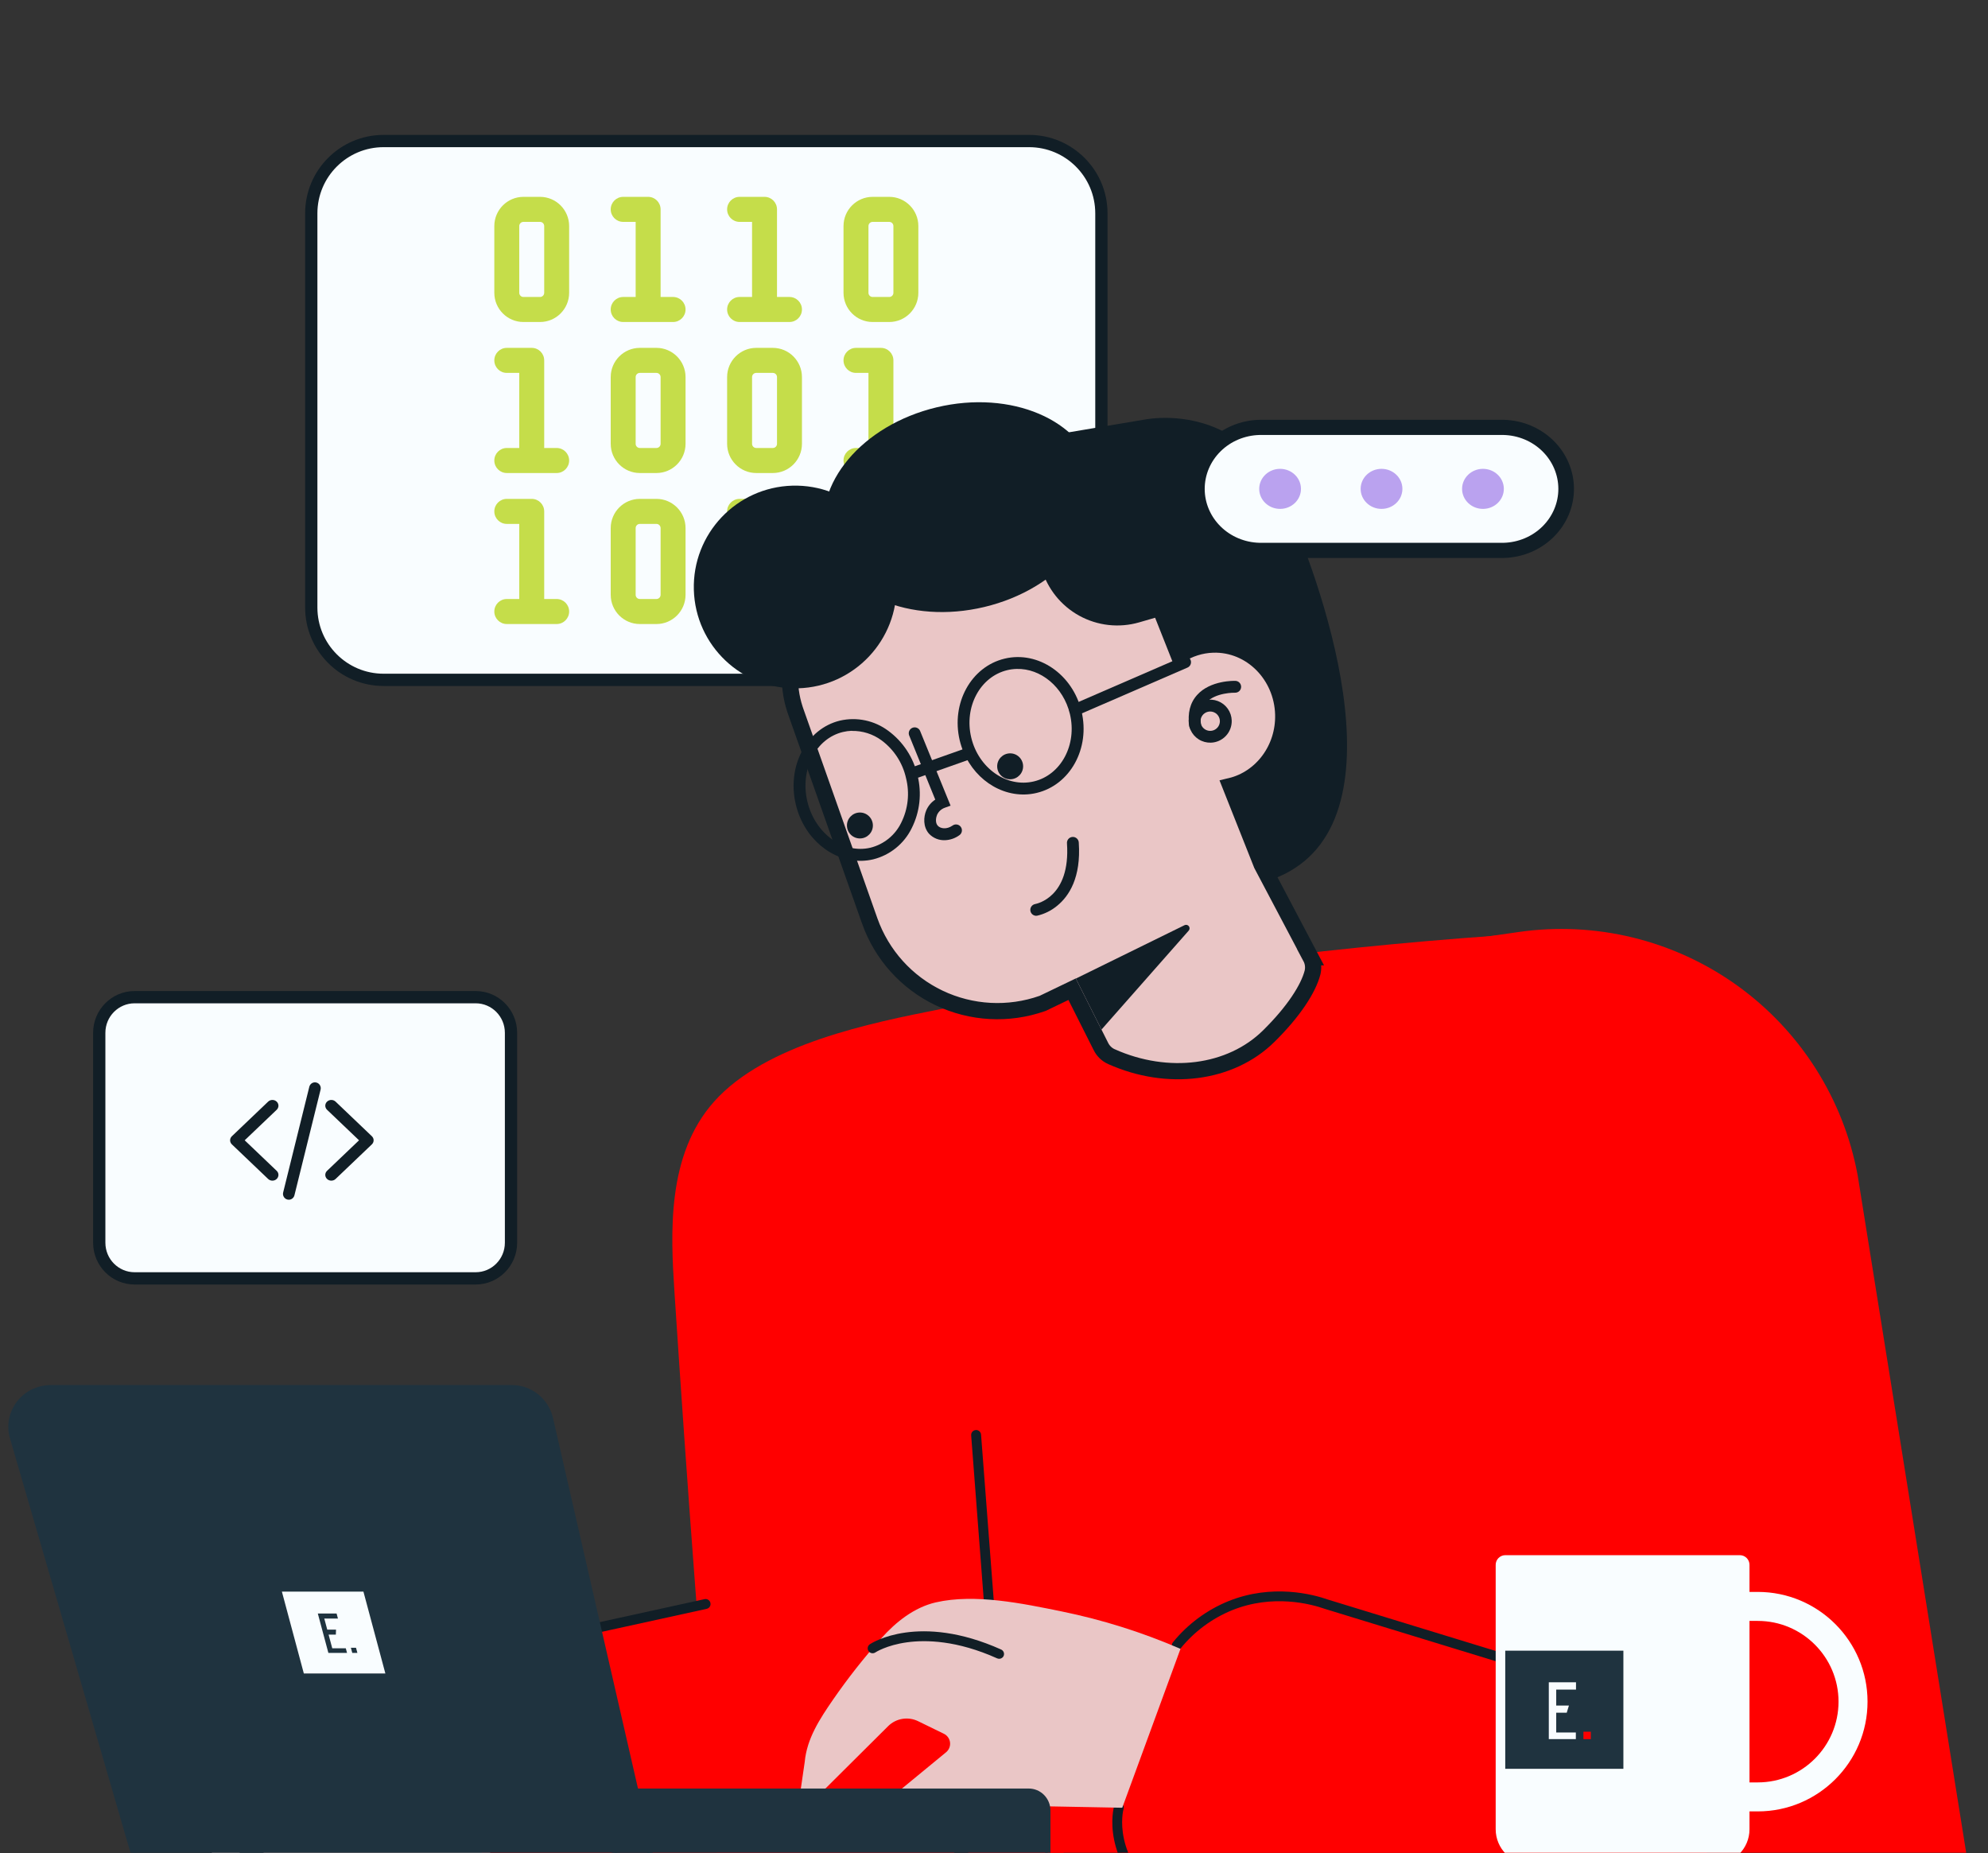
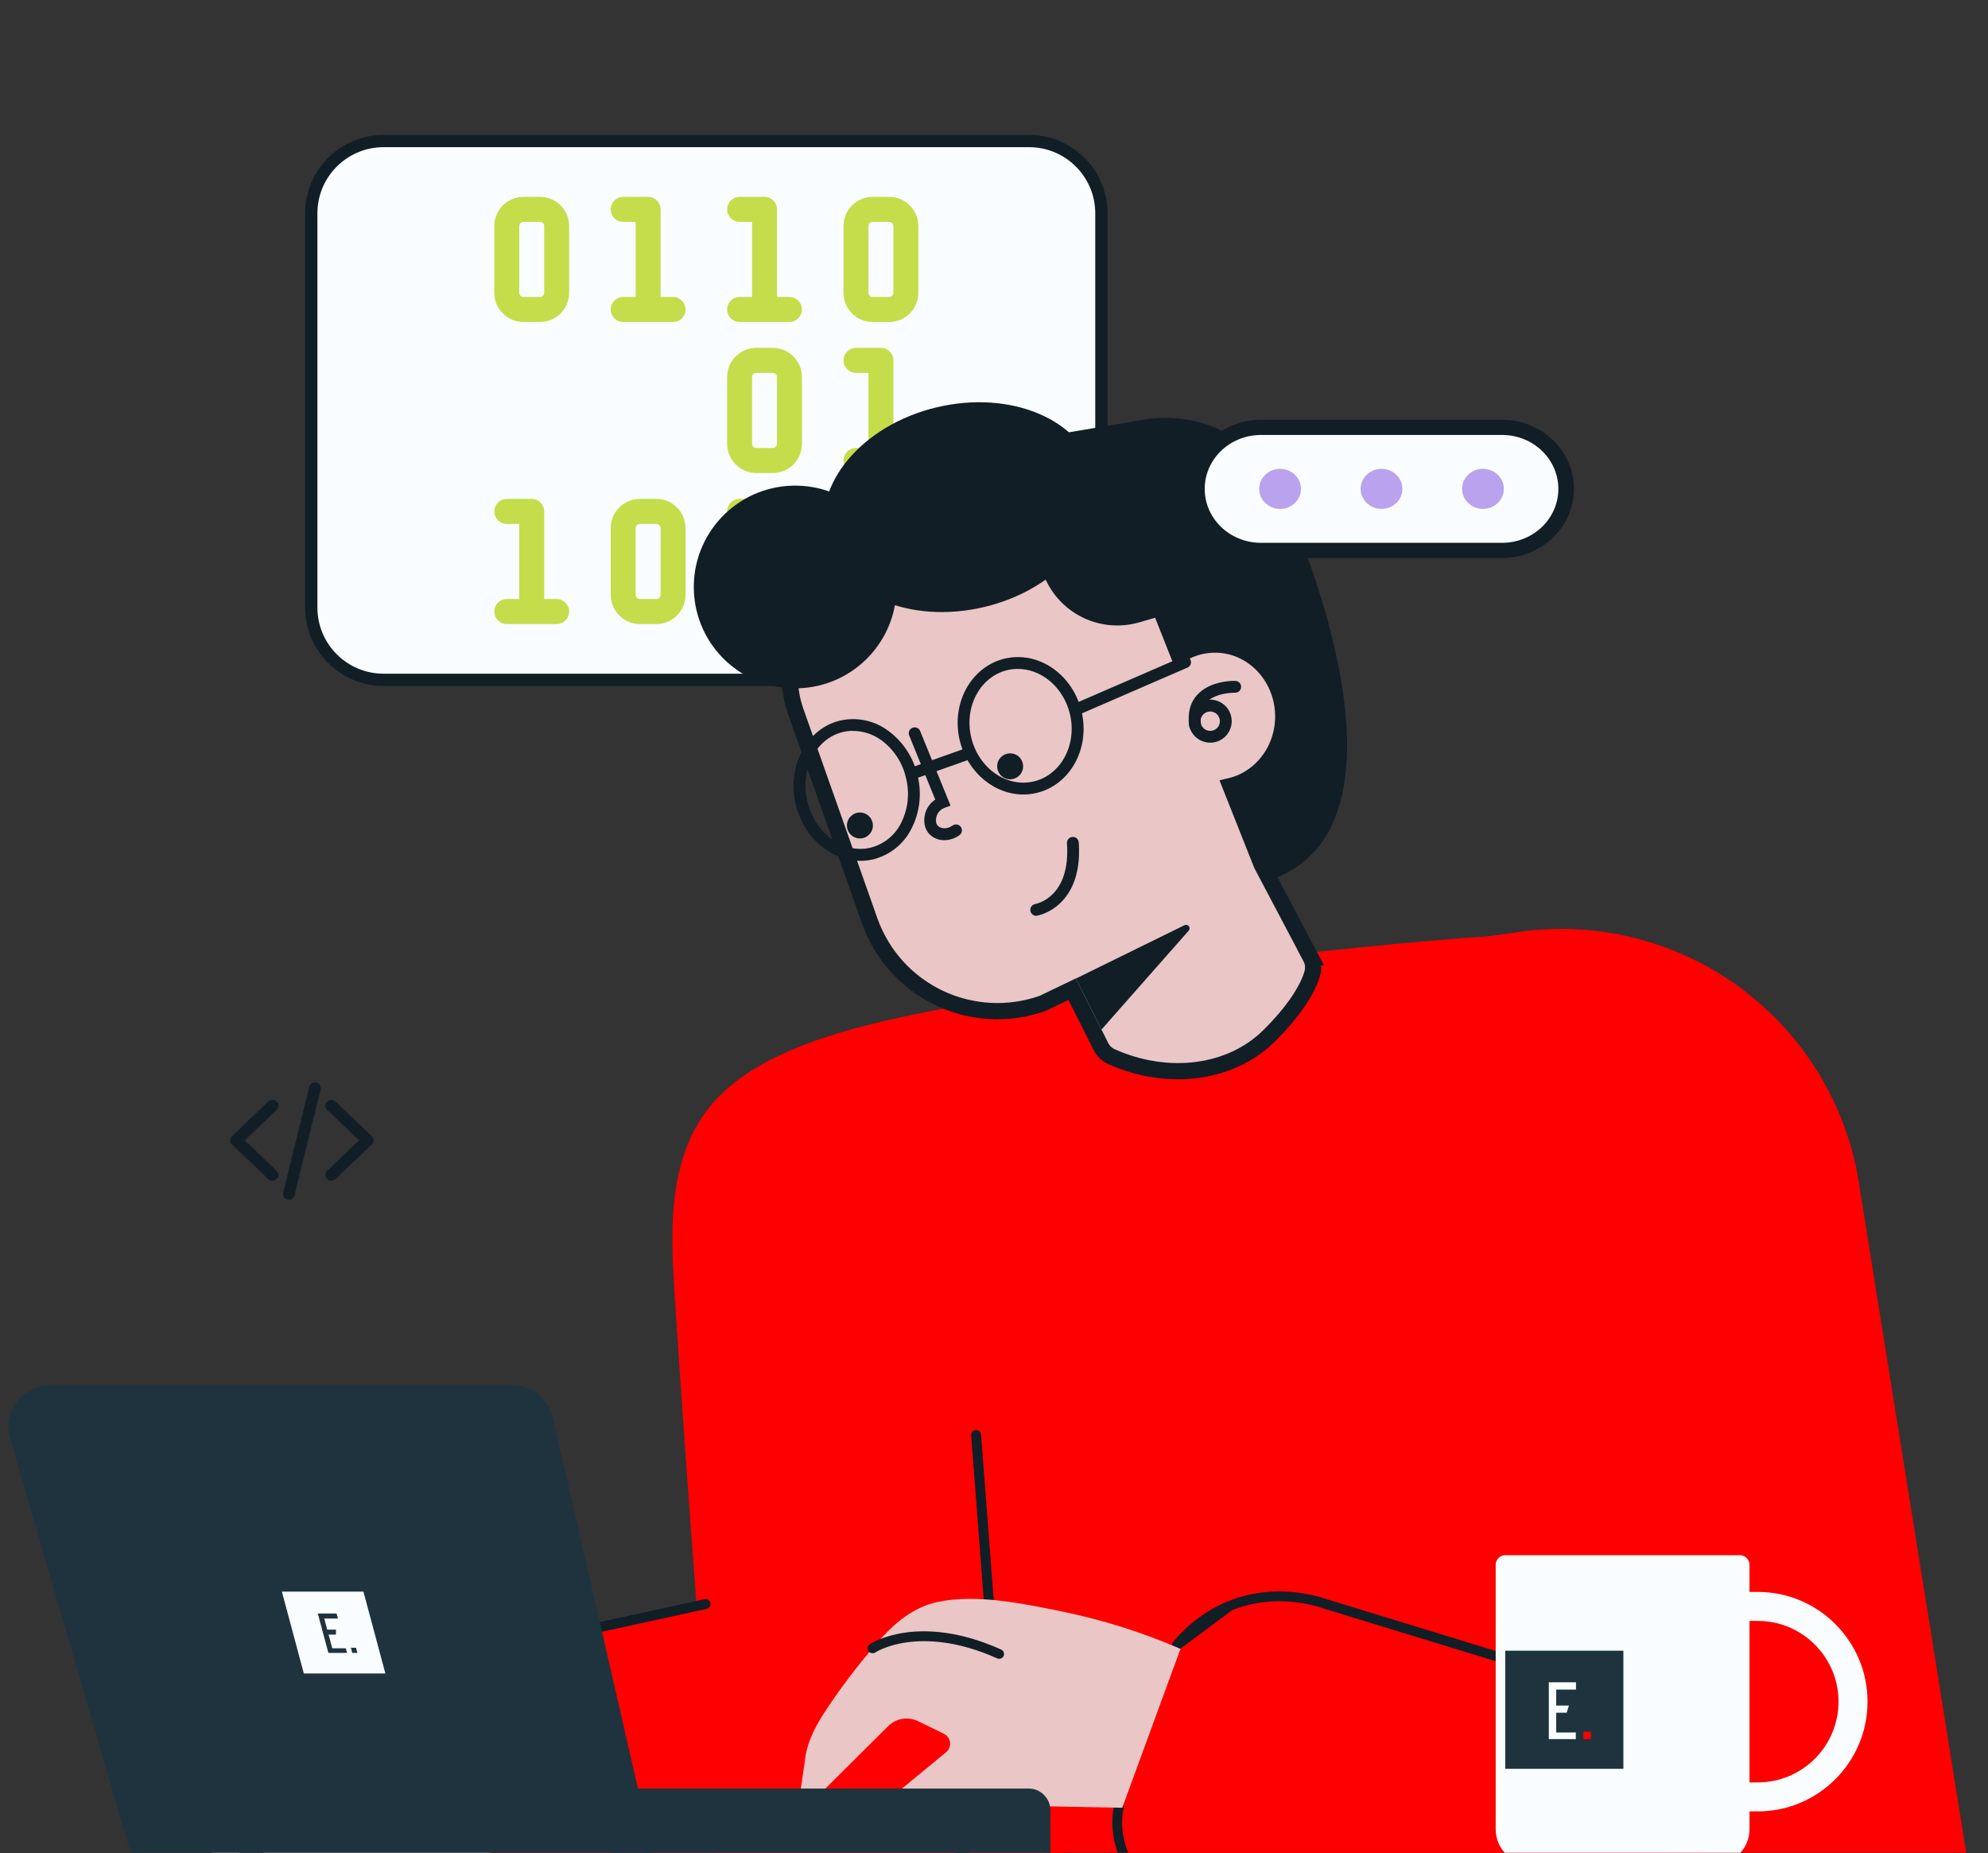
<svg xmlns="http://www.w3.org/2000/svg" width="486" height="453" viewBox="0 0 486 453" fill="none">
  <rect x="0" y="0" width="486" height="453" fill="#333333" stroke="none" />
  <g clip-path="url(#clip0_6643_24755)">
    <path d="M93.783 34.474H251.567C261.336 34.474 269.255 42.392 269.255 52.159V148.5C269.255 158.267 261.336 166.185 251.567 166.185H93.783C84.013 166.185 76.094 158.267 76.094 148.5V52.159C76.094 42.392 84.014 34.474 93.783 34.474Z" fill="#F9FDFF" stroke="#111E26" stroke-width="3" />
    <path d="M160.479 121.948H156.414C152.491 121.948 149.3 125.15 149.3 129.086V145.402C149.3 149.338 152.491 152.54 156.414 152.54H160.479C164.402 152.54 167.593 149.338 167.593 145.402V129.086C167.593 125.15 164.402 121.948 160.479 121.948ZM161.495 145.402C161.495 145.965 161.04 146.422 160.479 146.422H156.414C155.853 146.422 155.398 145.965 155.398 145.402V129.086C155.398 128.524 155.853 128.067 156.414 128.067H160.479C161.04 128.067 161.495 128.524 161.495 129.086V145.402Z" fill="#C5DD4A" />
    <path d="M136.088 146.422H133.039V125.007C133.039 123.318 131.674 121.948 129.99 121.948H123.892C122.208 121.948 120.844 123.318 120.844 125.007C120.844 126.697 122.208 128.067 123.892 128.067H126.941V146.422H123.892C122.208 146.422 120.844 147.791 120.844 149.481C120.844 151.171 122.208 152.54 123.892 152.54H136.088C137.772 152.54 139.137 151.171 139.137 149.481C139.137 147.791 137.772 146.422 136.088 146.422Z" fill="#C5DD4A" />
    <path d="M217.392 121.948H213.327C209.403 121.948 206.212 125.15 206.212 129.086V145.402C206.212 149.338 209.403 152.54 213.327 152.54H217.392C221.315 152.54 224.506 149.338 224.506 145.402V129.086C224.506 125.15 221.315 121.948 217.392 121.948ZM218.408 145.402C218.408 145.965 217.952 146.422 217.392 146.422H213.327C212.766 146.422 212.31 145.965 212.31 145.402V129.086C212.31 128.524 212.766 128.067 213.327 128.067H217.392C217.952 128.067 218.408 128.524 218.408 129.086V145.402Z" fill="#C5DD4A" />
    <path d="M193.001 146.422H189.952V125.007C189.952 123.318 188.587 121.948 186.903 121.948H180.805C179.121 121.948 177.756 123.318 177.756 125.007C177.756 126.697 179.121 128.067 180.805 128.067H183.854V146.422H180.805C179.121 146.422 177.756 147.791 177.756 149.481C177.756 151.171 179.121 152.54 180.805 152.54H193.001C194.685 152.54 196.049 151.171 196.049 149.481C196.049 147.791 194.685 146.422 193.001 146.422Z" fill="#C5DD4A" />
-     <path d="M160.479 85.034H156.414C152.491 85.034 149.3 88.236 149.3 92.172V108.488C149.3 112.424 152.491 115.626 156.414 115.626H160.479C164.402 115.626 167.593 112.424 167.593 108.488V92.172C167.593 88.236 164.402 85.034 160.479 85.034ZM161.495 108.488C161.495 109.05 161.04 109.507 160.479 109.507H156.414C155.853 109.507 155.398 109.05 155.398 108.488V92.172C155.398 91.609 155.853 91.152 156.414 91.152H160.479C161.04 91.152 161.495 91.609 161.495 92.172V108.488Z" fill="#C5DD4A" />
-     <path d="M136.088 109.507H133.039V88.093C133.039 86.403 131.674 85.034 129.99 85.034H123.892C122.208 85.034 120.844 86.403 120.844 88.093C120.844 89.783 122.208 91.152 123.892 91.152H126.941V109.507H123.892C122.208 109.507 120.844 110.877 120.844 112.567C120.844 114.256 122.208 115.626 123.892 115.626H136.088C137.772 115.626 139.137 114.256 139.137 112.567C139.137 110.877 137.772 109.507 136.088 109.507Z" fill="#C5DD4A" />
    <path d="M188.935 85.034H184.87C180.947 85.034 177.756 88.236 177.756 92.172V108.488C177.756 112.424 180.947 115.626 184.87 115.626H188.935C192.858 115.626 196.049 112.424 196.049 108.488V92.172C196.049 88.236 192.858 85.034 188.935 85.034ZM189.952 108.488C189.952 109.05 189.496 109.507 188.935 109.507H184.87C184.31 109.507 183.854 109.05 183.854 108.488V92.172C183.854 91.609 184.31 91.152 184.87 91.152H188.935C189.496 91.152 189.952 91.609 189.952 92.172V108.488Z" fill="#C5DD4A" />
    <path d="M221.457 109.507H218.408V88.093C218.408 86.403 217.043 85.034 215.359 85.034H209.261C207.577 85.034 206.212 86.403 206.212 88.093C206.212 89.783 207.577 91.152 209.261 91.152H212.31V109.507H209.261C207.577 109.507 206.212 110.877 206.212 112.567C206.212 114.256 207.577 115.626 209.261 115.626H221.457C223.141 115.626 224.506 114.256 224.506 112.567C224.506 110.877 223.141 109.507 221.457 109.507Z" fill="#C5DD4A" />
    <path d="M132.023 48.119H127.958C124.035 48.119 120.844 51.321 120.844 55.258V71.573C120.844 75.51 124.035 78.711 127.958 78.711H132.023C135.946 78.711 139.137 75.51 139.137 71.573V55.258C139.137 51.321 135.946 48.119 132.023 48.119ZM133.039 71.573C133.039 72.136 132.583 72.593 132.023 72.593H127.958C127.397 72.593 126.941 72.136 126.941 71.573V55.258C126.941 54.695 127.397 54.238 127.958 54.238H132.023C132.583 54.238 133.039 54.695 133.039 55.258V71.573Z" fill="#C5DD4A" />
    <path d="M164.544 72.593H161.495V51.179C161.495 49.489 160.131 48.119 158.447 48.119H152.349C150.665 48.119 149.3 49.489 149.3 51.179C149.3 52.868 150.665 54.238 152.349 54.238H155.398V72.593H152.349C150.665 72.593 149.3 73.963 149.3 75.652C149.3 77.342 150.665 78.711 152.349 78.711H164.544C166.228 78.711 167.593 77.342 167.593 75.652C167.593 73.963 166.228 72.593 164.544 72.593Z" fill="#C5DD4A" />
    <path d="M217.392 48.119H213.327C209.403 48.119 206.212 51.321 206.212 55.258V71.573C206.212 75.51 209.403 78.711 213.327 78.711H217.392C221.315 78.711 224.506 75.51 224.506 71.573V55.258C224.506 51.321 221.315 48.119 217.392 48.119ZM218.408 71.573C218.408 72.136 217.952 72.593 217.392 72.593H213.327C212.766 72.593 212.31 72.136 212.31 71.573V55.258C212.31 54.695 212.766 54.238 213.327 54.238H217.392C217.952 54.238 218.408 54.695 218.408 55.258V71.573Z" fill="#C5DD4A" />
    <path d="M193.001 72.593H189.952V51.179C189.952 49.489 188.587 48.119 186.903 48.119H180.805C179.121 48.119 177.756 49.489 177.756 51.179C177.756 52.868 179.121 54.238 180.805 54.238H183.854V72.593H180.805C179.121 72.593 177.756 73.963 177.756 75.652C177.756 77.342 179.121 78.711 180.805 78.711H193.001C194.685 78.711 196.049 77.342 196.049 75.652C196.049 73.963 194.685 72.593 193.001 72.593Z" fill="#C5DD4A" />
-     <path d="M32.904 243.75H116.286C121.047 243.751 124.925 247.643 124.925 252.467V303.773C124.925 308.598 121.047 312.489 116.286 312.49H32.904C28.143 312.49 24.263 308.598 24.263 303.773V252.467C24.263 247.642 28.143 243.75 32.904 243.75Z" fill="#F9FDFF" stroke="#111E26" stroke-width="3" />
    <path d="M77.337 264.615C76.577 264.417 75.804 264.889 75.615 265.659L69.224 291.483C69.032 292.251 69.495 293.03 70.258 293.222C70.373 293.251 70.489 293.265 70.603 293.265C71.239 293.265 71.817 292.831 71.979 292.178L78.371 266.353C78.561 265.586 78.098 264.807 77.337 264.615Z" fill="#111E26" />
    <path d="M67.639 269.287C67.061 268.736 66.128 268.736 65.551 269.287L56.687 277.742C56.11 278.293 56.11 279.184 56.687 279.735L65.551 288.189C65.838 288.464 66.217 288.602 66.595 288.602C66.973 288.602 67.351 288.464 67.639 288.189C68.217 287.639 68.217 286.748 67.639 286.197L59.82 278.738L67.639 271.28C68.217 270.729 68.217 269.838 67.639 269.287Z" fill="#111E26" />
    <path d="M90.906 277.742L82.043 269.287C81.466 268.736 80.532 268.736 79.955 269.287C79.377 269.838 79.377 270.729 79.955 271.28L87.773 278.738L79.955 286.197C79.377 286.748 79.377 287.639 79.955 288.189C80.243 288.464 80.621 288.602 80.999 288.602C81.377 288.602 81.755 288.464 82.043 288.189L90.906 279.735C91.484 279.184 91.484 278.293 90.906 277.742Z" fill="#111E26" />
    <path d="M176.59 468.042L254.423 470.064L421.377 474.412C405.598 392.324 389.819 310.24 374.04 228.157C329.195 231.003 284.566 236.59 240.403 244.889C239.476 245.063 235.416 245.614 230.023 246.65C212.879 250.056 187.18 255.157 174.589 269.259C162.94 282.302 163.94 301.426 164.897 316.049C167.898 361.882 171.595 412.426 176.59 468.042Z" fill="#FF0000" />
    <path d="M485.162 480.934L385.125 507.434L322.007 234.911L371.243 227.824C390.067 225.12 409.208 229.8 424.658 240.884C440.109 251.967 450.672 268.596 454.136 287.288L485.162 480.934Z" fill="#FF0000" />
    <path d="M308.587 215.645C283.492 215.528 262.002 196.907 257.746 171.582L247.06 108.071L280.343 102.471C282.853 102.104 293.368 100.844 303.039 107.898C306.884 110.685 310.164 114.545 313.051 120.342C318.701 131.692 342.931 190.666 318.813 210.558C315.826 212.994 312.332 214.732 308.587 215.645Z" fill="#111E26" />
    <path d="M273.006 121.956L288.173 160.225C290.651 158.589 293.55 157.659 296.555 157.566L296.56 157.566C305.864 157.304 313.431 165.043 313.702 174.613C313.939 183.025 308.458 190.318 300.813 192.143L308.435 211.352L320.389 233.989L320.388 233.989C320.965 235.065 321.152 236.305 320.919 237.5L320.863 237.755L320.859 237.772C319.837 241.686 316.281 247.251 310.186 253.258C300.815 262.517 285.464 264.43 271.723 258.297L271.72 258.297C270.591 257.79 269.674 256.904 269.129 255.792L269.129 255.791L262.094 241.803L255.025 245.204L254.927 245.251L254.824 245.288C246.554 248.199 237.467 247.712 229.556 243.934C221.645 240.156 215.555 233.394 212.624 225.133L212.624 225.131L194.522 173.905L194.326 173.329C193.381 170.434 192.979 167.388 193.14 164.344C193.312 161.097 194.124 157.916 195.526 154.983C196.929 152.049 198.896 149.421 201.315 147.248C203.734 145.076 206.557 143.4 209.624 142.319L270.505 120.818L272.303 120.183L273.006 121.956Z" fill="#EAC6C6" stroke="#111E26" stroke-width="3.961" />
    <path d="M263.01 239.203L289.594 226.147C289.771 226.064 289.97 226.044 290.16 226.09C290.35 226.136 290.518 226.245 290.636 226.4C290.755 226.555 290.817 226.746 290.812 226.941C290.807 227.136 290.736 227.323 290.609 227.472L269.278 251.672L263.01 239.203Z" fill="#111E26" />
    <path d="M296.009 181.541C294.968 181.572 293.942 181.293 293.059 180.74C292.177 180.188 291.479 179.386 291.052 178.437C290.626 177.487 290.491 176.433 290.664 175.406C290.837 174.38 291.311 173.428 292.026 172.672C292.741 171.915 293.664 171.387 294.679 171.154C295.693 170.922 296.754 170.996 297.727 171.367C298.7 171.737 299.541 172.388 300.144 173.237C300.747 174.085 301.084 175.094 301.114 176.134C301.153 177.528 300.637 178.88 299.68 179.893C298.723 180.907 297.403 181.5 296.009 181.541ZM295.794 173.924C295.325 173.936 294.871 174.087 294.488 174.357C294.105 174.627 293.811 175.005 293.643 175.443C293.475 175.88 293.441 176.358 293.545 176.815C293.649 177.272 293.887 177.687 294.227 178.009C294.568 178.331 294.997 178.545 295.459 178.623C295.921 178.701 296.396 178.64 296.824 178.448C297.251 178.256 297.612 177.941 297.861 177.544C298.109 177.146 298.234 176.684 298.219 176.216C298.202 175.59 297.936 174.998 297.481 174.568C297.026 174.138 296.419 173.907 295.794 173.924Z" fill="#111E26" />
    <path d="M292.221 178.715C291.865 178.728 291.516 178.608 291.243 178.379C290.969 178.151 290.789 177.829 290.738 177.476C290.281 174.354 290.926 171.802 292.653 169.879C295.896 166.262 301.766 166.422 302.013 166.43C302.397 166.443 302.761 166.608 303.023 166.889C303.286 167.17 303.426 167.544 303.413 167.929C303.4 168.313 303.234 168.676 302.953 168.939C302.672 169.201 302.298 169.341 301.914 169.328C301.87 169.329 297.131 169.21 294.8 171.816C293.663 173.086 293.277 174.798 293.601 177.062C293.655 177.44 293.557 177.825 293.328 178.131C293.099 178.437 292.758 178.64 292.38 178.696L292.221 178.715Z" fill="#111E26" />
    <path d="M258.453 221.398C257.017 222.595 255.318 223.435 253.494 223.848C253.123 223.892 252.75 223.791 252.452 223.566C252.154 223.34 251.955 223.009 251.895 222.641C251.836 222.272 251.922 221.895 252.134 221.588C252.346 221.281 252.669 221.068 253.035 220.993C253.408 220.923 261.729 219.346 260.842 206.191C260.819 205.997 260.837 205.8 260.893 205.612C260.949 205.424 261.042 205.25 261.168 205.099C261.293 204.949 261.448 204.825 261.622 204.736C261.797 204.647 261.987 204.595 262.183 204.582C262.378 204.569 262.575 204.595 262.759 204.66C262.944 204.725 263.114 204.827 263.259 204.959C263.403 205.091 263.519 205.252 263.6 205.43C263.68 205.609 263.724 205.802 263.727 205.998C264.305 214.533 261.338 219.049 258.453 221.398Z" fill="#111E26" />
    <path d="M247.037 190.487C248.788 190.438 250.167 188.979 250.117 187.23C250.068 185.48 248.609 184.102 246.859 184.151C245.108 184.2 243.729 185.659 243.779 187.408C243.828 189.158 245.287 190.537 247.037 190.487Z" fill="#111E26" />
    <path d="M210.311 204.951C212.062 204.902 213.441 203.444 213.391 201.694C213.342 199.944 211.883 198.566 210.133 198.615C208.382 198.664 207.003 200.123 207.053 201.873C207.102 203.622 208.561 205.001 210.311 204.951Z" fill="#111E26" />
    <path d="M210.716 210.419C203.444 210.624 196.527 204.955 194.548 196.65C192.314 187.302 197.174 178.102 205.374 176.141C207.405 175.679 209.512 175.664 211.548 176.098C213.585 176.532 215.503 177.404 217.169 178.653C220.778 181.313 223.31 185.179 224.305 189.549C225.393 193.896 224.88 198.49 222.86 202.49C221.94 204.358 220.623 206.003 219.001 207.31C217.38 208.617 215.493 209.555 213.472 210.059C212.568 210.272 211.644 210.392 210.716 210.419ZM208.233 178.637C207.503 178.661 206.778 178.759 206.068 178.93C199.415 180.515 195.517 188.153 197.381 195.948C199.245 203.742 206.173 208.795 212.819 207.211C214.436 206.802 215.944 206.046 217.238 204.994C218.532 203.942 219.58 202.62 220.309 201.121C222.002 197.741 222.422 193.865 221.492 190.201C220.671 186.497 218.539 183.215 215.489 180.959C213.389 179.418 210.838 178.612 208.233 178.666L208.233 178.637Z" fill="#111E26" />
    <path d="M224.143 190.126C223.8 190.133 223.465 190.018 223.199 189.801C222.933 189.584 222.752 189.28 222.689 188.943C222.627 188.605 222.686 188.256 222.857 187.958C223.028 187.661 223.299 187.433 223.622 187.317L236.571 182.739C236.925 182.64 237.303 182.68 237.629 182.849C237.954 183.019 238.203 183.306 238.326 183.652C238.448 183.998 238.433 184.378 238.286 184.714C238.139 185.05 237.869 185.318 237.532 185.463L224.59 190.048C224.446 190.095 224.295 190.121 224.143 190.126Z" fill="#111E26" />
    <path d="M231.073 205.378C230.335 205.418 229.598 205.297 228.912 205.023C228.226 204.748 227.609 204.327 227.103 203.789C225.606 202.072 225.784 199.656 226.429 198.111C226.888 197.027 227.659 196.104 228.642 195.457L222.238 179.712C222.118 179.362 222.137 178.98 222.29 178.644C222.444 178.308 222.72 178.043 223.062 177.903C223.404 177.764 223.787 177.761 224.132 177.895C224.476 178.029 224.757 178.289 224.915 178.623L232.384 196.937L230.95 197.455C230.539 197.604 230.161 197.834 229.84 198.131C229.518 198.429 229.26 198.788 229.08 199.187C228.836 199.766 228.561 201.062 229.242 201.825C229.922 202.587 231.441 202.776 232.819 201.832C232.974 201.711 233.152 201.623 233.343 201.573C233.533 201.523 233.732 201.512 233.926 201.542C234.121 201.571 234.307 201.639 234.475 201.743C234.642 201.847 234.786 201.984 234.899 202.145C235.011 202.307 235.09 202.489 235.129 202.682C235.169 202.875 235.168 203.074 235.128 203.266C235.088 203.459 235.01 203.641 234.897 203.803C234.784 203.964 234.639 204.1 234.472 204.204C233.476 204.916 232.296 205.324 231.073 205.378Z" fill="#111E26" />
    <path d="M240.641 148.371C258.848 144.027 270.998 129.58 267.779 116.103C264.561 102.626 247.193 95.222 228.986 99.567C210.78 103.911 198.63 118.358 201.849 131.835C205.067 145.312 222.435 152.715 240.641 148.371Z" fill="#111E26" />
    <path d="M296.514 146.903L278.493 152.131C273.587 153.552 268.318 152.968 263.843 150.507C259.369 148.046 256.055 143.909 254.631 139.006L250.387 124.387L286.904 113.795L296.514 146.903Z" fill="#111E26" />
    <path d="M195.096 168.251C208.78 167.866 219.559 156.464 219.173 142.786C218.786 129.108 207.381 118.332 193.698 118.718C180.015 119.104 169.236 130.505 169.622 144.183C170.008 157.861 181.413 168.637 195.096 168.251Z" fill="#111E26" />
    <path d="M262.902 174.96C262.565 174.971 262.234 174.863 261.968 174.656C261.702 174.449 261.517 174.155 261.444 173.826C261.371 173.497 261.415 173.153 261.569 172.853C261.723 172.553 261.977 172.316 262.287 172.183L289.072 160.57C289.248 160.482 289.44 160.431 289.637 160.421C289.833 160.41 290.029 160.439 290.214 160.507C290.399 160.574 290.568 160.679 290.71 160.814C290.853 160.949 290.967 161.111 291.045 161.292C291.123 161.472 291.164 161.667 291.164 161.863C291.164 162.06 291.125 162.254 291.047 162.435C290.97 162.616 290.857 162.779 290.714 162.914C290.572 163.05 290.403 163.155 290.219 163.223L263.434 174.837C263.266 174.909 263.085 174.951 262.902 174.96Z" fill="#111E26" />
    <path d="M250.573 194.202C243.337 194.406 236.529 188.966 234.616 180.963C232.47 171.909 237.381 162.968 245.595 160.999C253.809 159.03 262.235 164.809 264.395 173.862C266.555 182.915 261.638 191.87 253.43 193.824C252.494 194.051 251.536 194.177 250.573 194.202ZM248.512 163.516C247.751 163.536 246.994 163.635 246.254 163.811C239.6 165.403 235.645 172.797 237.435 180.29C239.225 187.782 246.089 192.598 252.742 191.013C259.396 189.429 263.351 182.028 261.561 174.535C259.968 167.884 254.409 163.35 248.526 163.516L248.512 163.516Z" fill="#111E26" />
    <path d="M120.126 461.7L113.986 438.793C111.865 430.883 112.975 422.456 117.071 415.364C121.167 408.272 127.914 403.098 135.826 400.978L238.747 373.411C247.389 371.096 256.597 372.308 264.345 376.78C272.093 381.252 277.747 388.617 280.062 397.256C283.615 410.51 281.755 424.633 274.892 436.516C268.028 448.4 256.723 457.071 243.464 460.623L157.953 483.527C150.042 485.646 141.612 484.537 134.518 480.444C127.424 476.35 122.247 469.608 120.126 461.7Z" fill="#FF0000" />
    <path d="M173.634 392.51C173.563 392.698 173.447 392.866 173.296 392.998C173.144 393.13 172.962 393.222 172.766 393.267L141.599 400.102C137.835 400.803 128.472 403.346 121.768 411.915C118.482 416.16 116.316 421.162 115.466 426.461C115.444 426.622 115.39 426.776 115.308 426.915C115.225 427.055 115.116 427.176 114.986 427.272C114.855 427.369 114.707 427.438 114.55 427.476C114.393 427.515 114.229 427.521 114.069 427.495C113.91 427.469 113.757 427.412 113.619 427.326C113.482 427.24 113.363 427.128 113.27 426.995C113.177 426.863 113.111 426.713 113.077 426.555C113.042 426.397 113.04 426.234 113.069 426.075C113.982 420.372 116.316 414.99 119.856 410.426C127.066 401.198 137.12 398.474 141.104 397.725L172.22 390.904C172.534 390.832 172.863 390.887 173.136 391.057C173.409 391.228 173.603 391.499 173.675 391.812C173.73 392.044 173.716 392.286 173.634 392.51Z" fill="#111E26" />
    <path d="M237.881 349.806C237.723 349.929 237.597 350.09 237.516 350.274C237.435 350.458 237.401 350.659 237.417 350.859L243.111 425.245C243.564 429.046 243.927 438.738 237.743 447.689C234.669 452.09 230.539 455.648 225.732 458.039C225.585 458.107 225.454 458.205 225.345 458.325C225.237 458.445 225.154 458.586 225.1 458.739C225.047 458.892 225.025 459.054 225.035 459.215C225.046 459.377 225.088 459.535 225.161 459.679C225.233 459.824 225.333 459.953 225.456 460.059C225.579 460.164 225.722 460.244 225.876 460.293C226.03 460.343 226.193 460.361 226.354 460.347C226.515 460.332 226.672 460.286 226.815 460.21C231.989 457.64 236.432 453.808 239.734 449.07C246.396 439.439 246 429.033 245.528 425.009L239.836 350.676C239.812 350.355 239.661 350.057 239.417 349.848C239.173 349.638 238.856 349.534 238.535 349.558C238.297 349.575 238.07 349.661 237.881 349.806Z" fill="#111E26" />
-     <path d="M213.667 469.213C213.596 469.401 213.48 469.568 213.328 469.701C213.177 469.833 212.995 469.925 212.799 469.97L171.929 479.377C170.263 479.756 168.502 480.217 166.387 480.824C151.33 485.133 143.219 483.543 142.428 483.37C123.913 480.53 120.416 467.733 120.294 467.195C120.213 466.883 120.26 466.551 120.424 466.274C120.588 465.996 120.855 465.795 121.167 465.714C121.48 465.634 121.811 465.68 122.089 465.844C122.367 466.008 122.568 466.275 122.649 466.587C122.778 467.089 125.955 478.405 142.84 480.977L142.925 481.009C142.999 481.037 150.869 482.75 165.704 478.533C167.878 477.922 169.666 477.426 171.368 477.053L212.24 467.641C212.454 467.591 212.678 467.6 212.888 467.667C213.097 467.735 213.285 467.858 213.43 468.023C213.575 468.189 213.672 468.39 213.711 468.607C213.75 468.824 213.73 469.047 213.652 469.252L213.667 469.213Z" fill="#111E26" />
    <path d="M77.556 476.466L71.07 493.75C70.605 494.957 70.279 496.214 70.099 497.495C69.771 500.094 69.939 503.605 73.487 503.497C74.272 503.459 75.04 503.264 75.748 502.924C76.456 502.584 77.089 502.105 77.608 501.516C82.048 496.596 97.994 479.295 104.242 476.466L122.235 466.531L115.039 425.236C104.796 426.415 94.704 428.653 84.924 431.916C75.605 435.032 64.084 438.781 56.765 445.584C52.771 449.316 50.654 454.699 49.56 459.947C48.239 466.308 47.313 472.744 46.788 479.22C46.347 484.888 45.98 490.719 48.443 496.044L51.502 503.717C51.634 504.089 51.883 504.408 52.211 504.626C52.54 504.845 52.93 504.951 53.324 504.928C53.718 504.905 54.093 504.755 54.395 504.501C54.696 504.247 54.907 503.901 54.995 503.517L61.899 478.016C62.251 476.717 62.999 475.559 64.039 474.704C65.079 473.849 66.36 473.339 67.703 473.245L74.801 472.75C75.261 472.718 75.722 472.802 76.14 472.994C76.559 473.187 76.923 473.482 77.197 473.853C77.472 474.223 77.649 474.657 77.711 475.114C77.774 475.57 77.72 476.036 77.556 476.466Z" fill="#EAC6C6" />
    <path d="M77.902 449.193C77.824 449.404 77.688 449.589 77.51 449.727C77.332 449.866 77.12 449.952 76.895 449.976C66.016 451.081 59.277 454.802 55.54 457.711C51.505 460.845 50.029 463.759 50.016 463.793C49.872 464.083 49.619 464.303 49.312 464.407C49.005 464.51 48.67 464.487 48.38 464.343C48.09 464.199 47.869 463.946 47.766 463.639C47.663 463.332 47.686 462.997 47.83 462.707C48.1 462.16 54.445 449.866 76.644 447.587C76.964 447.555 77.284 447.65 77.534 447.853C77.784 448.056 77.943 448.35 77.976 448.67C77.992 448.848 77.967 449.027 77.902 449.193Z" fill="#111E26" />
    <path d="M274.936 436.722L280.997 414.118C283.09 406.313 287.558 399.487 293.418 395.141C299.277 390.795 306.049 389.286 312.243 390.946L392.805 412.533C399.569 414.345 405.149 419.47 408.316 426.78C411.483 434.089 411.978 442.985 409.692 451.509C406.185 464.589 398.698 476.027 388.879 483.309C379.06 490.591 367.713 493.12 357.335 490.339L290.4 472.404C284.207 470.744 279.099 466.053 276.199 459.362C273.299 452.67 272.845 444.527 274.936 436.722Z" fill="#FF0000" />
-     <path d="M395.494 414.653C395.341 414.779 395.159 414.865 394.964 414.903C394.769 414.941 394.568 414.93 394.379 414.872L323.964 393.302C320.401 392.045 311.144 389.598 301.185 393.614C296.282 395.621 291.961 398.827 288.619 402.936C288.521 403.062 288.399 403.168 288.26 403.246C288.12 403.324 287.967 403.374 287.808 403.392C287.649 403.41 287.488 403.397 287.335 403.352C287.182 403.307 287.039 403.232 286.915 403.131C286.791 403.03 286.689 402.905 286.614 402.764C286.539 402.623 286.493 402.469 286.479 402.309C286.464 402.15 286.482 401.99 286.531 401.838C286.579 401.686 286.658 401.545 286.762 401.423C290.357 397 295.008 393.553 300.286 391.399C311.004 387.07 320.94 389.702 324.714 391.027L395.079 412.583C395.382 412.676 395.636 412.885 395.785 413.166C395.934 413.446 395.966 413.774 395.874 414.077C395.806 414.302 395.674 414.502 395.494 414.653Z" fill="#111E26" />
+     <path d="M395.494 414.653C395.341 414.779 395.159 414.865 394.964 414.903C394.769 414.941 394.568 414.93 394.379 414.872L323.964 393.302C320.401 392.045 311.144 389.598 301.185 393.614C288.521 403.062 288.399 403.168 288.26 403.246C288.12 403.324 287.967 403.374 287.808 403.392C287.649 403.41 287.488 403.397 287.335 403.352C287.182 403.307 287.039 403.232 286.915 403.131C286.791 403.03 286.689 402.905 286.614 402.764C286.539 402.623 286.493 402.469 286.479 402.309C286.464 402.15 286.482 401.99 286.531 401.838C286.579 401.686 286.658 401.545 286.762 401.423C290.357 397 295.008 393.553 300.286 391.399C311.004 387.07 320.94 389.702 324.714 391.027L395.079 412.583C395.382 412.676 395.636 412.885 395.785 413.166C395.934 413.446 395.966 413.774 395.874 414.077C395.806 414.302 395.674 414.502 395.494 414.653Z" fill="#111E26" />
    <path d="M351.163 489.287C351.01 489.412 350.828 489.498 350.633 489.537C350.439 489.575 350.238 489.564 350.048 489.505L310.479 477.383C308.868 476.886 307.135 476.411 305.028 475.886C290.034 472.14 283.887 466.781 283.297 466.242C268.877 454.682 272.206 442.022 272.367 441.501C272.452 441.195 272.656 440.935 272.933 440.778C273.21 440.622 273.538 440.582 273.844 440.667C274.151 440.752 274.411 440.955 274.568 441.232C274.724 441.509 274.764 441.837 274.679 442.144C274.542 442.636 271.671 453.874 284.83 464.401L284.887 464.47C284.936 464.53 290.816 469.877 305.576 473.591C307.735 474.142 309.508 474.6 311.146 475.121L350.72 487.24C350.928 487.302 351.115 487.421 351.261 487.582C351.407 487.743 351.506 487.94 351.548 488.153C351.59 488.366 351.574 488.587 351.5 488.791C351.427 488.995 351.299 489.176 351.131 489.313L351.163 489.287Z" fill="#111E26" />
    <path d="M231.268 428.341L217.193 439.911C216.2 440.714 215.301 441.627 214.514 442.633C212.951 444.693 211.361 447.775 214.447 449.433C215.136 449.788 215.889 450.001 216.662 450.06C217.435 450.118 218.212 450.021 218.946 449.774C225.169 447.76 247.337 440.841 254.073 441.506L274.354 441.891L288.59 403.052C279.255 399.007 269.526 395.941 259.558 393.905C250.055 391.971 238.359 389.491 228.747 391.694C223.491 392.914 219.025 396.469 215.499 400.414C211.23 405.198 207.261 410.242 203.616 415.517C200.441 420.142 197.249 424.945 196.725 430.71L195.551 438.777C195.48 439.159 195.535 439.554 195.708 439.903C195.881 440.252 196.162 440.535 196.51 440.71C196.857 440.885 197.252 440.942 197.636 440.873C198.019 440.804 198.369 440.613 198.634 440.328L217.123 421.942C218.066 421.006 219.276 420.385 220.587 420.168C221.898 419.95 223.244 420.146 224.439 420.728L230.748 423.806C231.157 424.006 231.509 424.305 231.772 424.676C232.035 425.048 232.2 425.479 232.252 425.931C232.304 426.383 232.241 426.841 232.069 427.262C231.897 427.683 231.621 428.054 231.268 428.341Z" fill="#EAC6C6" />
    <path d="M245.028 405.206C244.857 405.348 244.649 405.439 244.429 405.469C244.209 405.5 243.984 405.468 243.781 405.378C233.938 400.956 226.343 400.812 221.713 401.454C216.718 402.141 214.018 403.903 213.99 403.926C213.724 404.103 213.399 404.166 213.086 404.103C212.772 404.04 212.497 403.855 212.321 403.589C212.144 403.323 212.08 402.998 212.143 402.685C212.207 402.372 212.392 402.097 212.658 401.92C213.159 401.586 224.65 394.21 244.746 403.213C245.035 403.343 245.262 403.583 245.375 403.879C245.488 404.176 245.479 404.505 245.349 404.795C245.275 404.955 245.165 405.096 245.028 405.206Z" fill="#111E26" />
    <path d="M251.49 437.841C252.722 437.841 253.906 438.338 254.781 439.224C255.655 440.111 256.149 441.317 256.149 442.575V454.148C256.15 454.772 256.029 455.389 255.795 455.965C255.56 456.54 255.216 457.063 254.783 457.503C254.35 457.942 253.836 458.291 253.271 458.528C252.706 458.766 252.101 458.888 251.49 458.888H150.233V437.841H251.49Z" fill="#1F333F" stroke="#1F333F" stroke-width="1.299" />
    <path d="M12.409 339.221H125.058C127.233 339.196 129.354 339.917 131.076 341.27C132.69 342.539 133.864 344.293 134.432 346.278L134.538 346.678L160.276 458.886H41.647C39.563 458.906 37.527 458.243 35.843 456.994C34.264 455.823 33.074 454.195 32.424 452.327L32.302 451.95L3.059 351.395C1.293 345.309 5.937 339.221 12.409 339.221Z" fill="#1F333F" stroke="#1F333F" stroke-width="1.299" />
    <g clip-path="url(#clip1_6643_24755)">
      <path d="M94.21 409.071H74.275L68.909 389.052H88.844L94.21 409.071ZM77.695 394.406L80.278 404.042H84.84L84.537 402.914H81.226L80.329 399.568H82.101L82.148 398.357H80.004L79.277 395.645H82.616L82.284 394.406H77.695ZM85.782 402.786L86.119 404.042H87.371L87.034 402.786H85.782Z" fill="#F9FDFF" />
    </g>
    <path d="M367.583 104.473H307.894C299.239 104.473 292.222 111.201 292.222 119.501C292.222 127.8 299.239 134.529 307.894 134.529H367.583C376.238 134.529 383.254 127.8 383.254 119.501C383.254 111.201 376.238 104.473 367.583 104.473Z" fill="#F9FDFF" />
    <path d="M367.581 136.392H307.892C303.293 136.289 298.919 134.464 295.704 131.309C292.49 128.153 290.69 123.917 290.69 119.506C290.69 115.094 292.49 110.858 295.704 107.703C298.919 104.547 303.293 102.722 307.892 102.619H367.581C372.18 102.722 376.555 104.547 379.769 107.703C382.984 110.858 384.784 115.094 384.784 119.506C384.784 123.917 382.984 128.153 379.769 131.309C376.555 134.464 372.18 136.289 367.581 136.392ZM307.892 106.327C304.311 106.418 300.907 107.847 298.408 110.308C295.908 112.77 294.509 116.07 294.509 119.506C294.509 122.941 295.908 126.241 298.408 128.703C300.907 131.164 304.311 132.593 307.892 132.684H367.581C371.163 132.593 374.566 131.164 377.066 128.703C379.566 126.241 380.965 122.941 380.965 119.506C380.965 116.07 379.566 112.77 377.066 110.308C374.566 107.847 371.163 106.418 367.581 106.327H307.892Z" fill="#111E26" />
    <path d="M312.94 124.395C315.759 124.395 318.044 122.203 318.044 119.5C318.044 116.797 315.759 114.605 312.94 114.605C310.12 114.605 307.835 116.797 307.835 119.5C307.835 122.203 310.12 124.395 312.94 124.395Z" fill="#BAA2EF" />
    <path d="M337.737 124.395C340.556 124.395 342.841 122.203 342.841 119.5C342.841 116.797 340.556 114.605 337.737 114.605C334.917 114.605 332.632 116.797 332.632 119.5C332.632 122.203 334.917 124.395 337.737 124.395Z" fill="#BAA2EF" />
    <path d="M362.535 124.395C365.354 124.395 367.639 122.203 367.639 119.5C367.639 116.797 365.354 114.605 362.535 114.605C359.716 114.605 357.43 116.797 357.43 119.5C357.43 122.203 359.716 124.395 362.535 124.395Z" fill="#BAA2EF" />
    <path d="M429.714 389.132H427.694V382.512C427.694 381.207 426.636 380.15 425.33 380.15H368.009C366.704 380.15 365.646 381.207 365.646 382.512V447.144C365.646 451.876 369.484 455.712 374.218 455.712H419.122C423.856 455.712 427.694 451.876 427.694 447.144V442.783H429.714C444.511 442.783 456.55 430.749 456.55 415.957C456.55 401.165 444.511 389.132 429.714 389.132ZM429.714 435.696H427.694V396.219H429.714C440.602 396.219 449.46 405.074 449.46 415.958C449.46 426.842 440.602 435.696 429.714 435.696Z" fill="#F9FDFF" />
    <g clip-path="url(#clip2_6643_24755)">
      <rect x="367.984" y="403.491" width="28.88" height="28.88" fill="#1F333F" />
      <path d="M378.632 411.216H385.281V413.003H380.444V416.916H383.549L383.012 418.663H380.444V423.489H385.241V425.118H378.632V411.216Z" fill="#F9FDFF" />
      <rect x="387.094" y="423.304" width="1.813" height="1.813" fill="#FF0000" />
    </g>
  </g>
  <defs>
    <clipPath id="clip0_6643_24755">
      <rect width="486" height="452" fill="white" transform="translate(0 0.893)" />
    </clipPath>
    <clipPath id="clip1_6643_24755">
      <rect width="19.935" height="20.725" fill="white" transform="matrix(1 0 0.259 0.966 68.911 389.056)" />
    </clipPath>
    <clipPath id="clip2_6643_24755">
      <rect width="28.88" height="28.88" fill="white" transform="translate(367.984 403.491)" />
    </clipPath>
  </defs>
</svg>